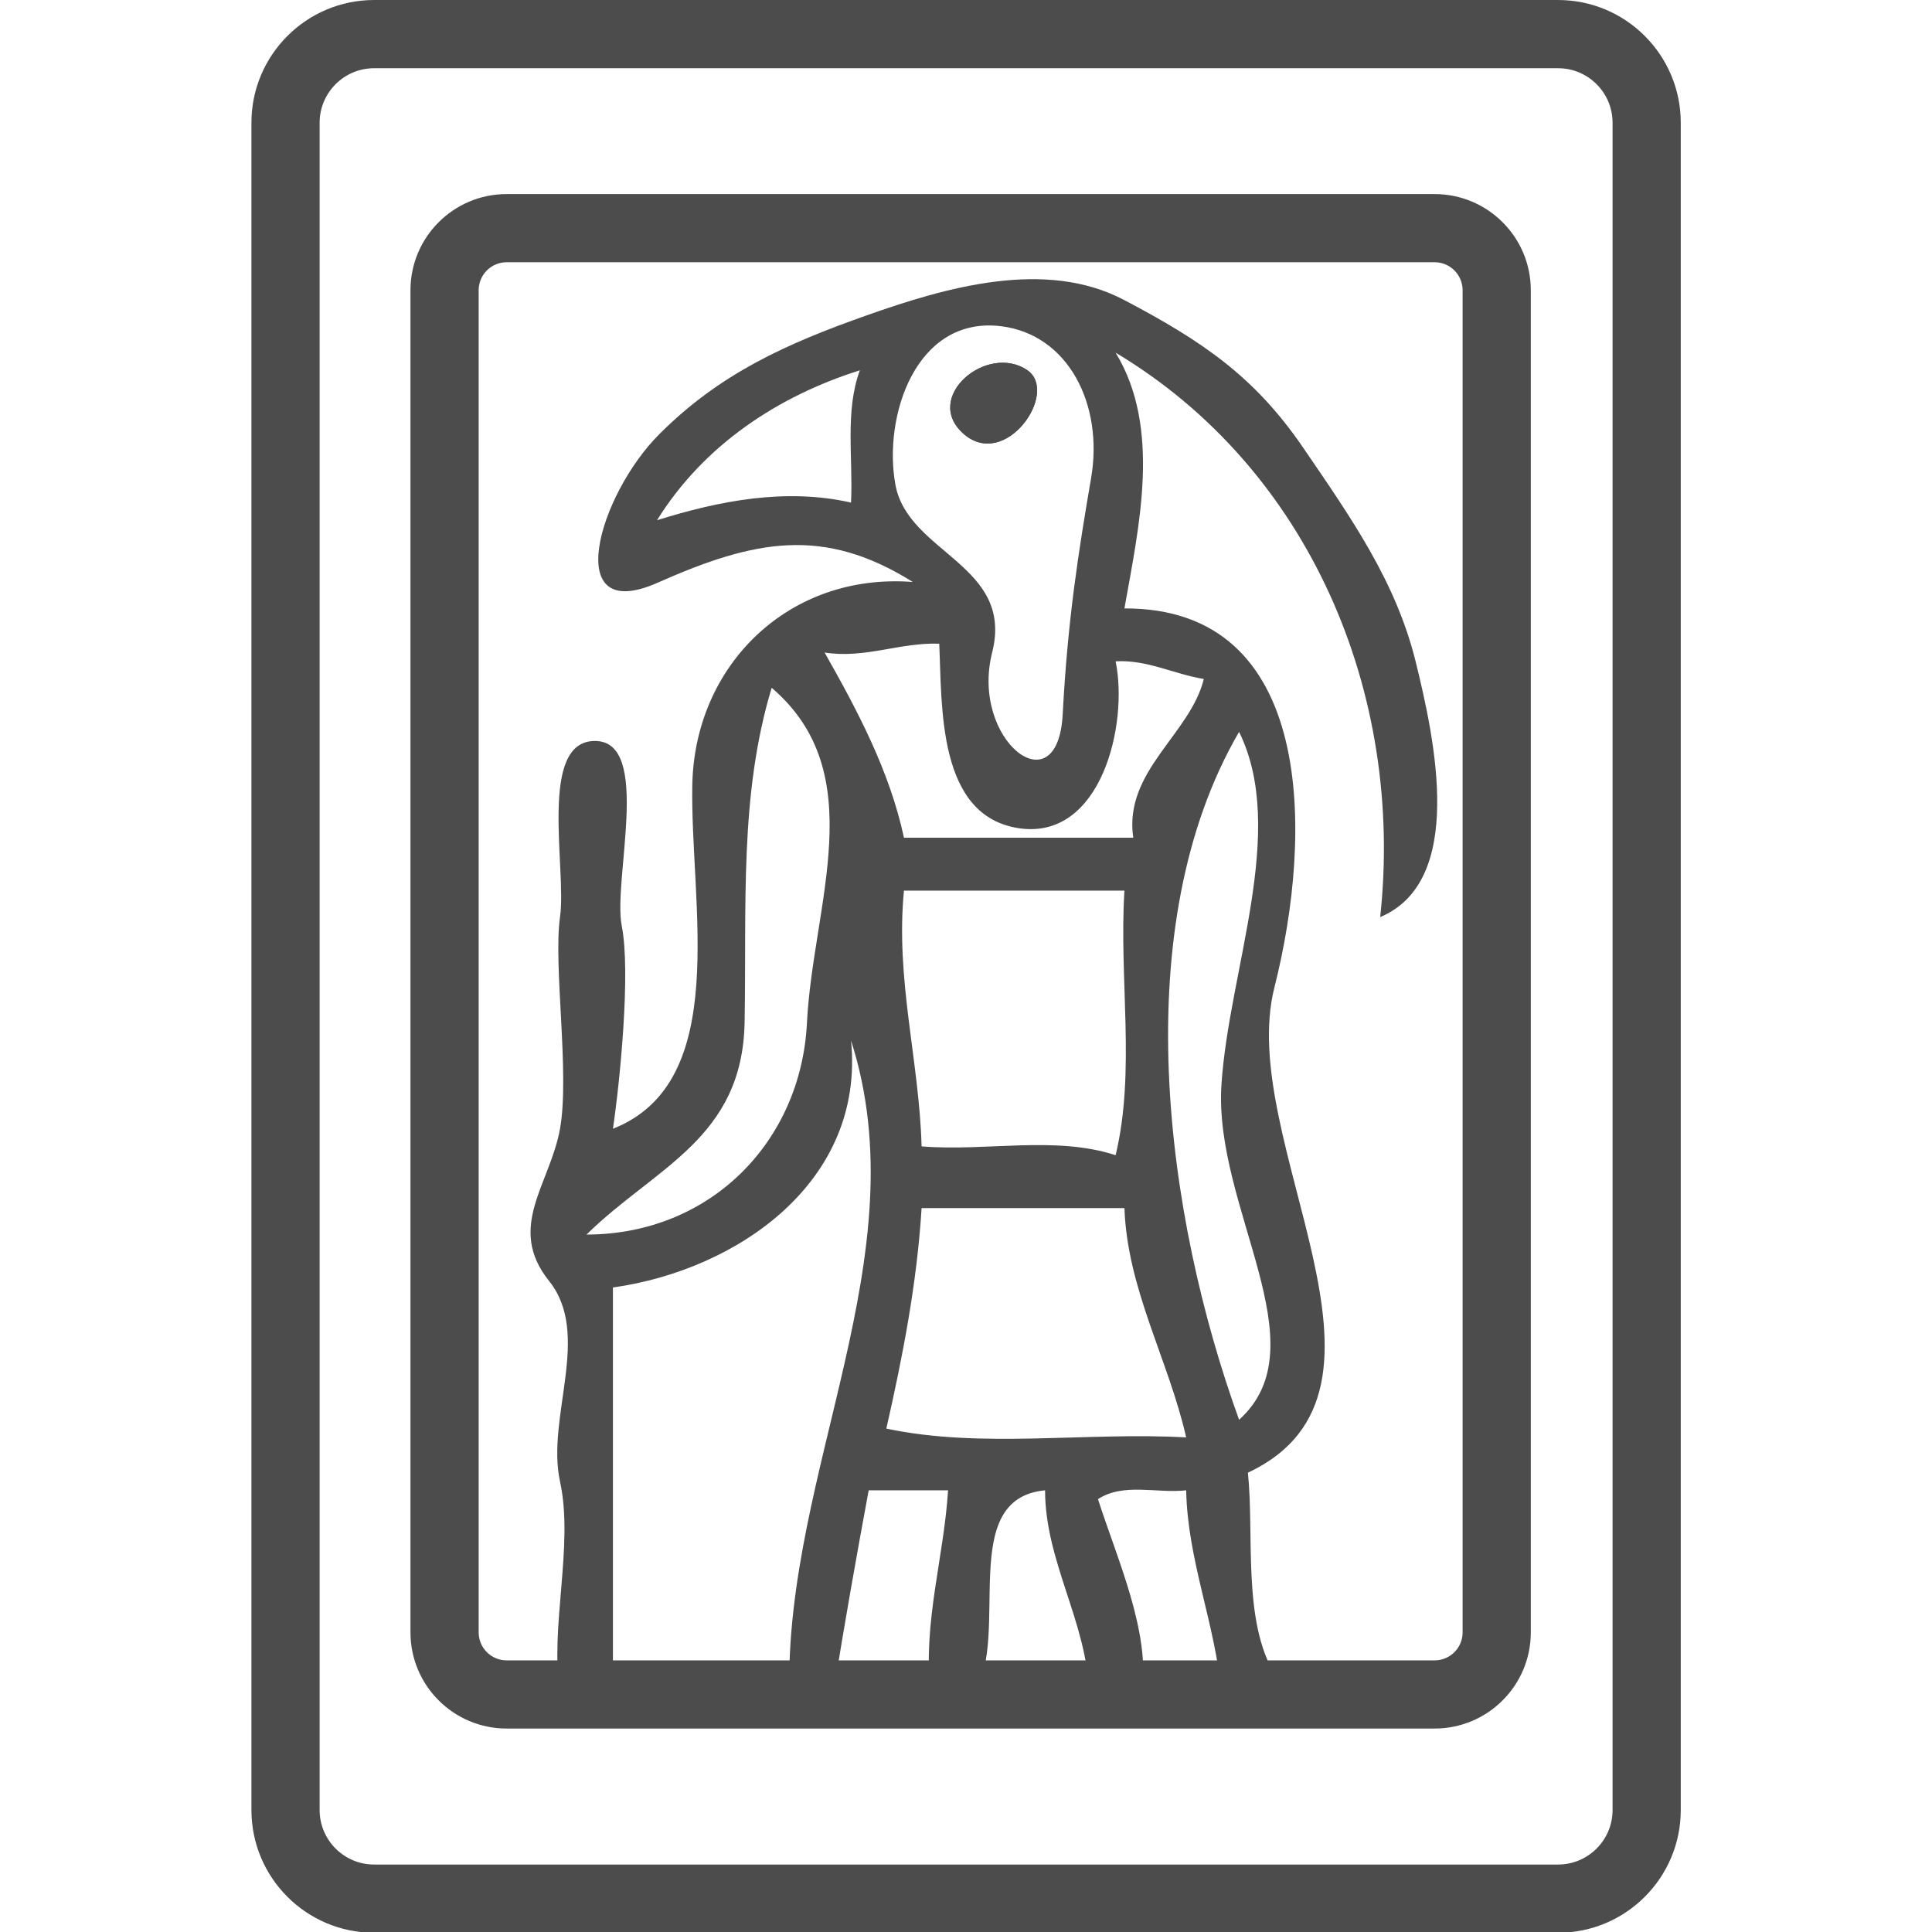
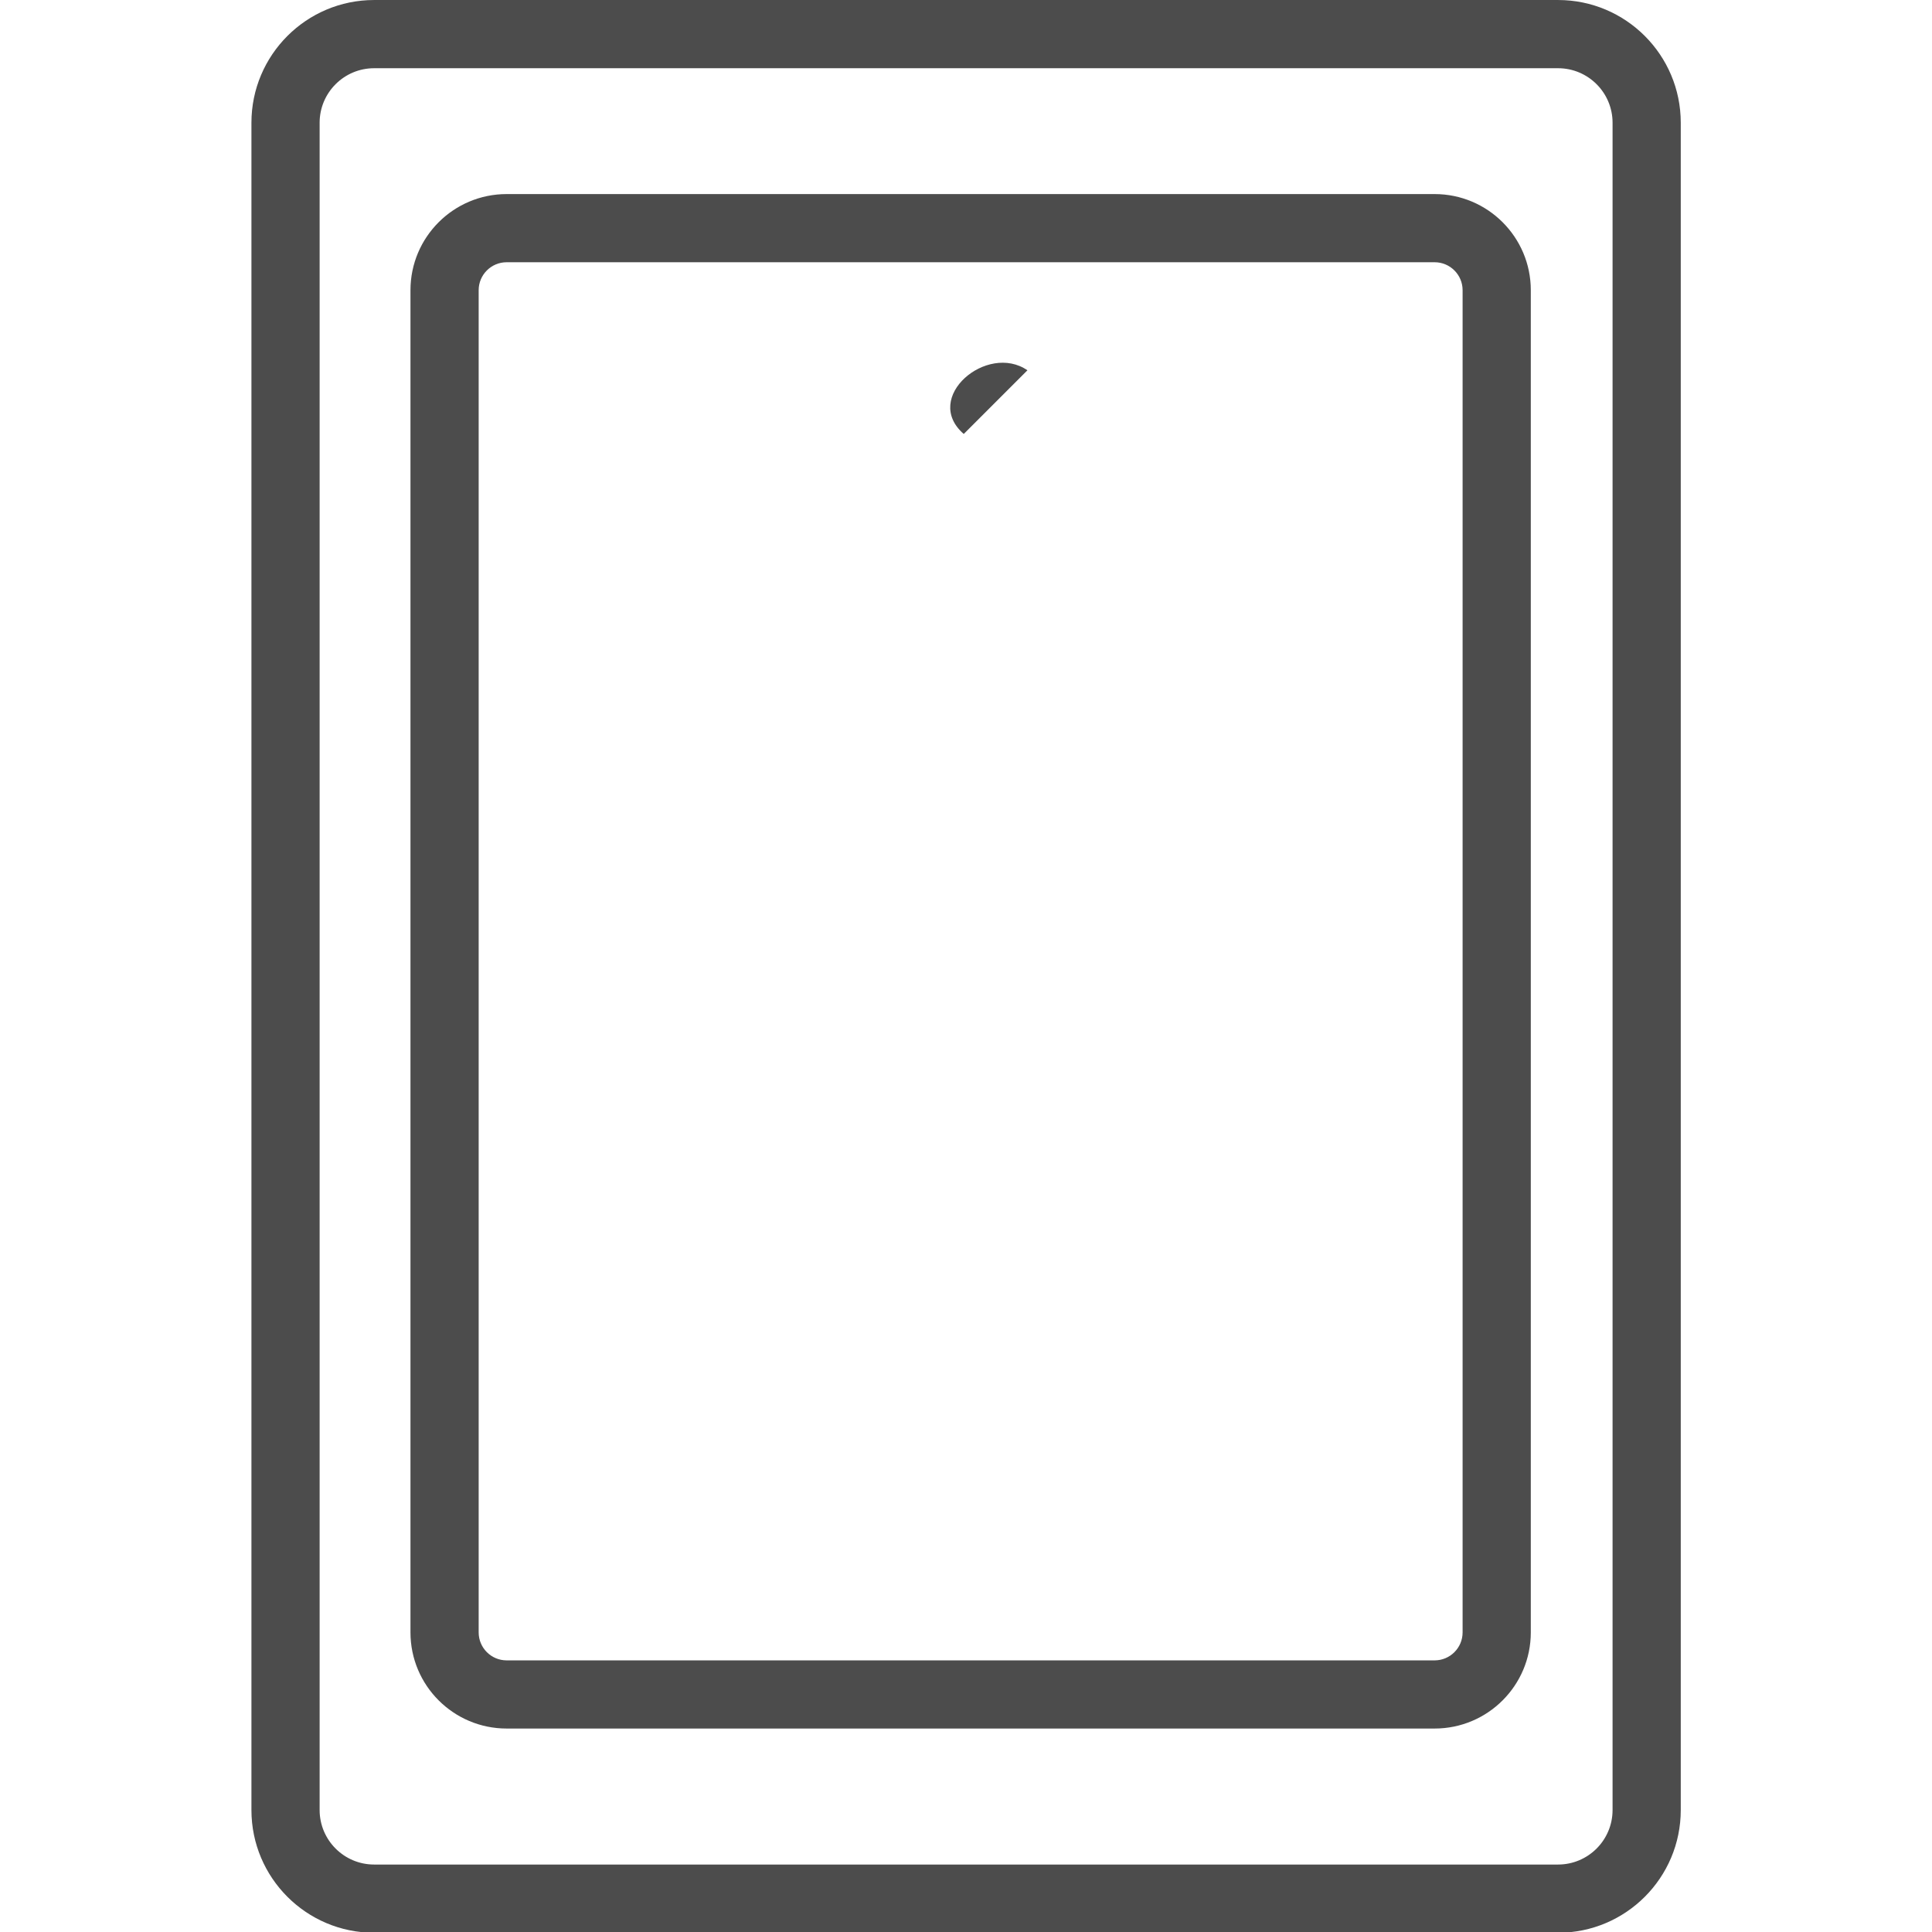
<svg xmlns="http://www.w3.org/2000/svg" width="100%" height="100%" viewBox="0 0 170 170" version="1.1" xml:space="preserve" style="fill-rule:evenodd;clip-rule:evenodd;stroke-linejoin:round;stroke-miterlimit:2;">
  <g transform="matrix(0.776,0,0,0.776,-213.787,-49.673)">
-     <path d="M392,106C387.44,102.85 380.02,109.08 384.78,113.22C389.54,117.36 395.62,108.5 392,106Z" style="fill:rgb(76,76,76);fill-rule:nonzero;" />
-   </g>
+     </g>
  <g transform="matrix(0.776,0,0,0.776,-213.787,-48.12)">
-     <path d="M420.08,251.92C416.35,245.82 417.74,236.06 417,229C437.04,219.6 415.59,191.41 420,174C424.41,156.59 424.66,130.92 403,131C404.64,121.71 407.22,110.57 402,102C424.01,115.17 434.75,140.63 432,166C441.65,161.94 438.25,146.04 436.01,136.99C433.77,127.94 428.73,120.77 423.25,112.75C417.76,104.73 411.91,100.73 402.97,96.03C394.04,91.32 382.79,94.58 373.77,97.77C364.75,100.96 357.17,104.32 350.25,111.25C343.33,118.18 339.06,132.97 350.08,128.08C361.1,123.19 368.9,121.68 379,128C364.95,126.92 354.27,137.42 354,151C353.74,164.58 358.48,184.7 345,190C345.81,184.53 347.03,172.19 346,167C344.97,161.81 349.47,146.04 342.97,146.03C336.47,146.01 339.78,160.52 339,166C338.22,171.48 340.12,183.72 339,190C337.88,196.28 332.88,201.17 337.75,207.25C342.63,213.33 337.41,222.72 339,230C340.59,237.28 337.81,246.54 339,254M389,99C396.63,99.93 400.65,107.88 399.22,116.22C397.79,124.57 396.56,132.31 396,143C395.44,153.69 385.48,145.96 388,136C390.52,126.04 378.45,124.76 377.03,116.97C375.61,109.19 379.37,97.83 389,99M373,104C371.29,108.63 372.24,113.99 372,119C364.63,117.32 357.08,118.78 350,121C355.29,112.47 363.75,106.91 373,104M382,135C382.33,142.14 381.77,154.57 391.07,155.93C400.38,157.28 403.47,144.13 402,137C405.56,136.79 408.6,138.45 412,139C410.47,145.27 402.89,149.46 404,157L378,157C376.38,149.45 372.73,142.58 369,136C373.61,136.72 377.51,134.84 382,135M342,202C349.81,194.34 359.69,191.13 359.93,177.93C360.17,164.72 359.31,152.2 363,140C374.38,149.72 367.67,164.59 367,178C366.33,191.41 356.11,201.98 342,202M416,223C407.6,199.83 403.16,167.06 416,145C421.51,156.19 414.845,172.036 414,185C413.09,198.96 425.39,214.55 416,223M403,163C402.37,172.92 404.29,183.52 402,193C395.16,190.76 387.26,192.6 380,192C379.73,182.25 377.02,173.08 378,163L403,163M365,254L345,254L345,208C359.1,206.02 373.59,196.02 372,180C379.83,204.42 364.48,228.73 365,254M403,199C403.32,208.21 408.02,216.25 410,225C398.75,224.36 386.81,226.3 376,224C377.86,215.82 379.47,207.55 380,199L403,199M383,231C382.52,238.69 380.14,245.95 381,254L370,254C371.22,246.32 372.58,238.66 374,231L383,231M394,231C394.01,239.09 398.75,245.93 399,254L386,254C390.1,247.26 383.98,231.94 394,231M410,231C410.16,238.96 413.31,246.15 414,254L405,254C405.92,246.96 402.25,239.01 400,232C402.9,230.1 406.7,231.38 410,231Z" style="fill:rgb(76,76,76);fill-rule:nonzero;" />
-   </g>
+     </g>
  <g transform="matrix(0.776,0,0,0.776,-213.787,-49.673)">
-     <path d="M392,106C387.44,102.85 380.02,109.08 384.78,113.22C389.54,117.36 395.62,108.5 392,106Z" style="fill:rgb(76,76,76);fill-rule:nonzero;" />
+     <path d="M392,106C387.44,102.85 380.02,109.08 384.78,113.22Z" style="fill:rgb(76,76,76);fill-rule:nonzero;" />
  </g>
  <g transform="matrix(0.791,0,0,0.791,18.96,-3.163)">
    <path d="M163,17.653L163,205.347C163,212.882 156.884,219 149.351,219L17.649,219C10.116,219 4,212.882 4,205.347L4,17.653C4,10.118 10.116,4 17.649,4L149.351,4C156.884,4 163,10.118 163,17.653ZM155.414,17.653C155.414,14.306 152.697,11.588 149.351,11.588L17.649,11.588C14.303,11.588 11.586,14.306 11.586,17.653L11.586,205.347C11.586,208.694 14.303,211.412 17.649,211.412L149.351,211.412C152.697,211.412 155.414,208.694 155.414,205.347L155.414,17.653Z" style="fill:rgb(76,76,76);" />
  </g>
  <g transform="matrix(0.62,0,0,0.628,33.638,14.565)">
    <path d="M163,17.468L163,205.532C163,212.965 156.884,219 149.351,219L17.649,219C10.116,219 4,212.965 4,205.532L4,17.468C4,10.035 10.116,4 17.649,4L149.351,4C156.884,4 163,10.035 163,17.468ZM153.321,17.468C153.321,15.306 151.542,13.551 149.351,13.551L17.649,13.551C15.458,13.551 13.679,15.306 13.679,17.468L13.679,205.532C13.679,207.694 15.458,209.449 17.649,209.449L149.351,209.449C151.542,209.449 153.321,207.694 153.321,205.532L153.321,17.468Z" style="fill:rgb(76,76,76);" />
  </g>
</svg>